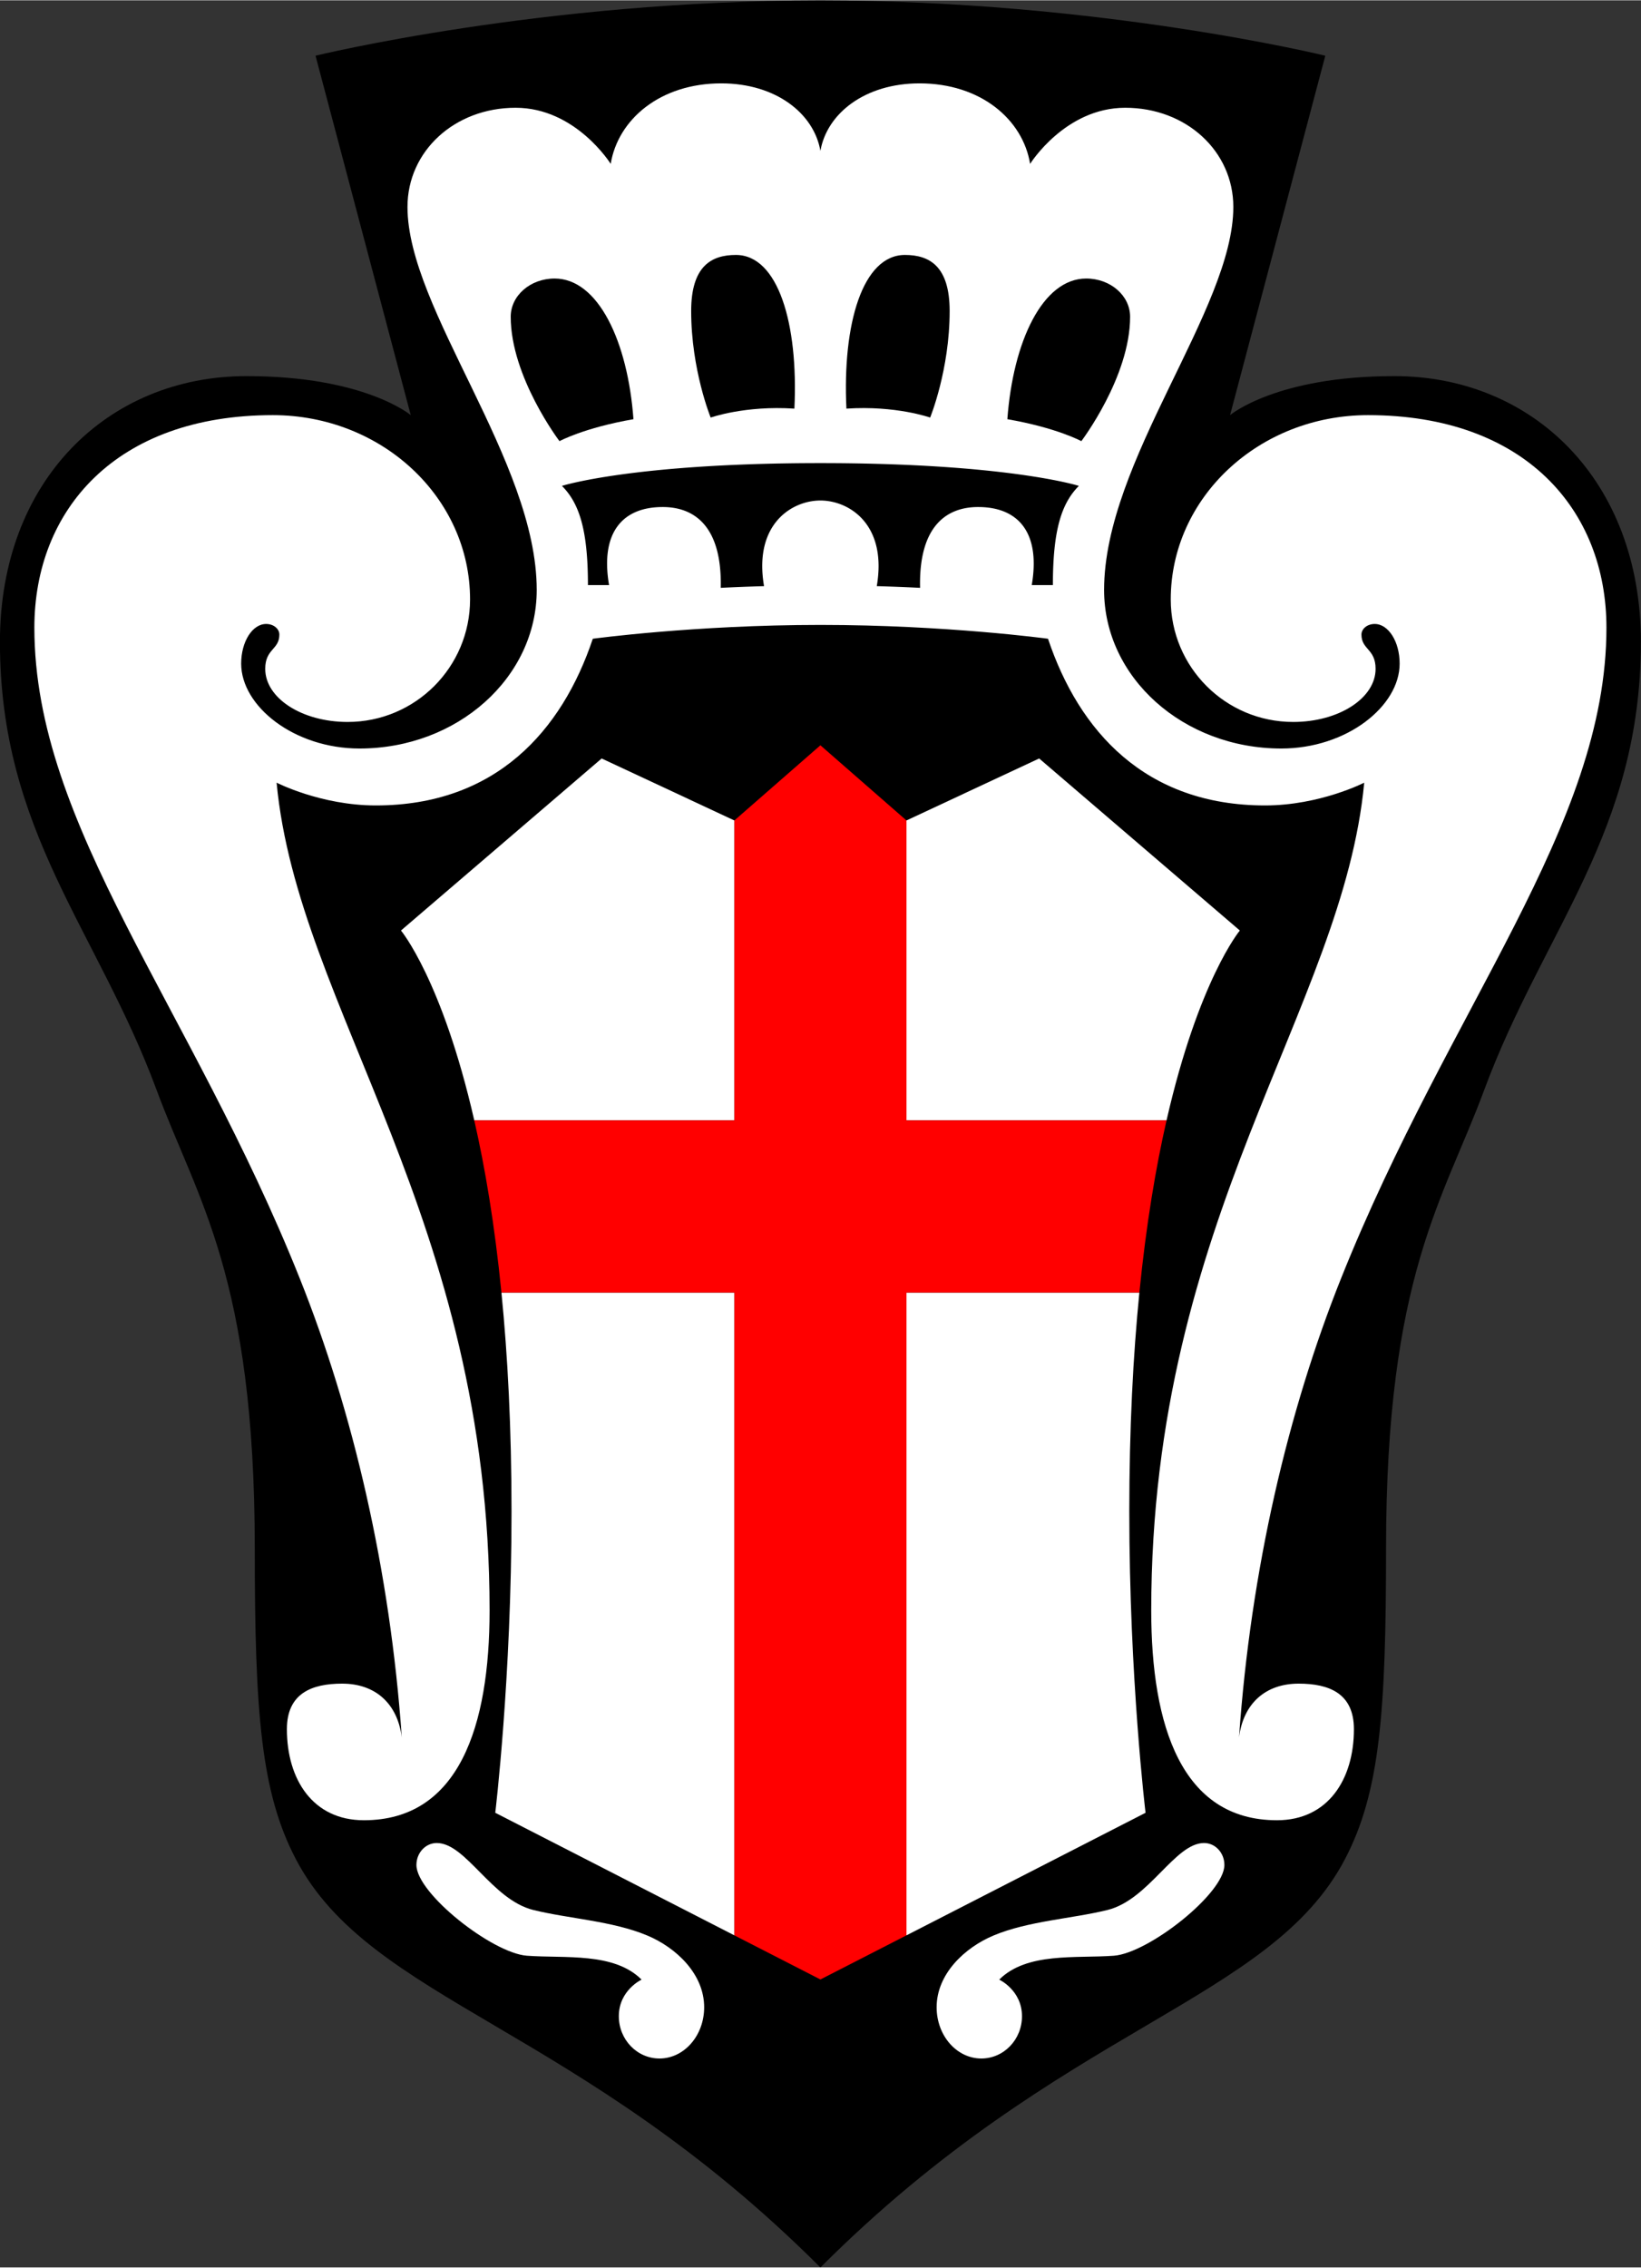
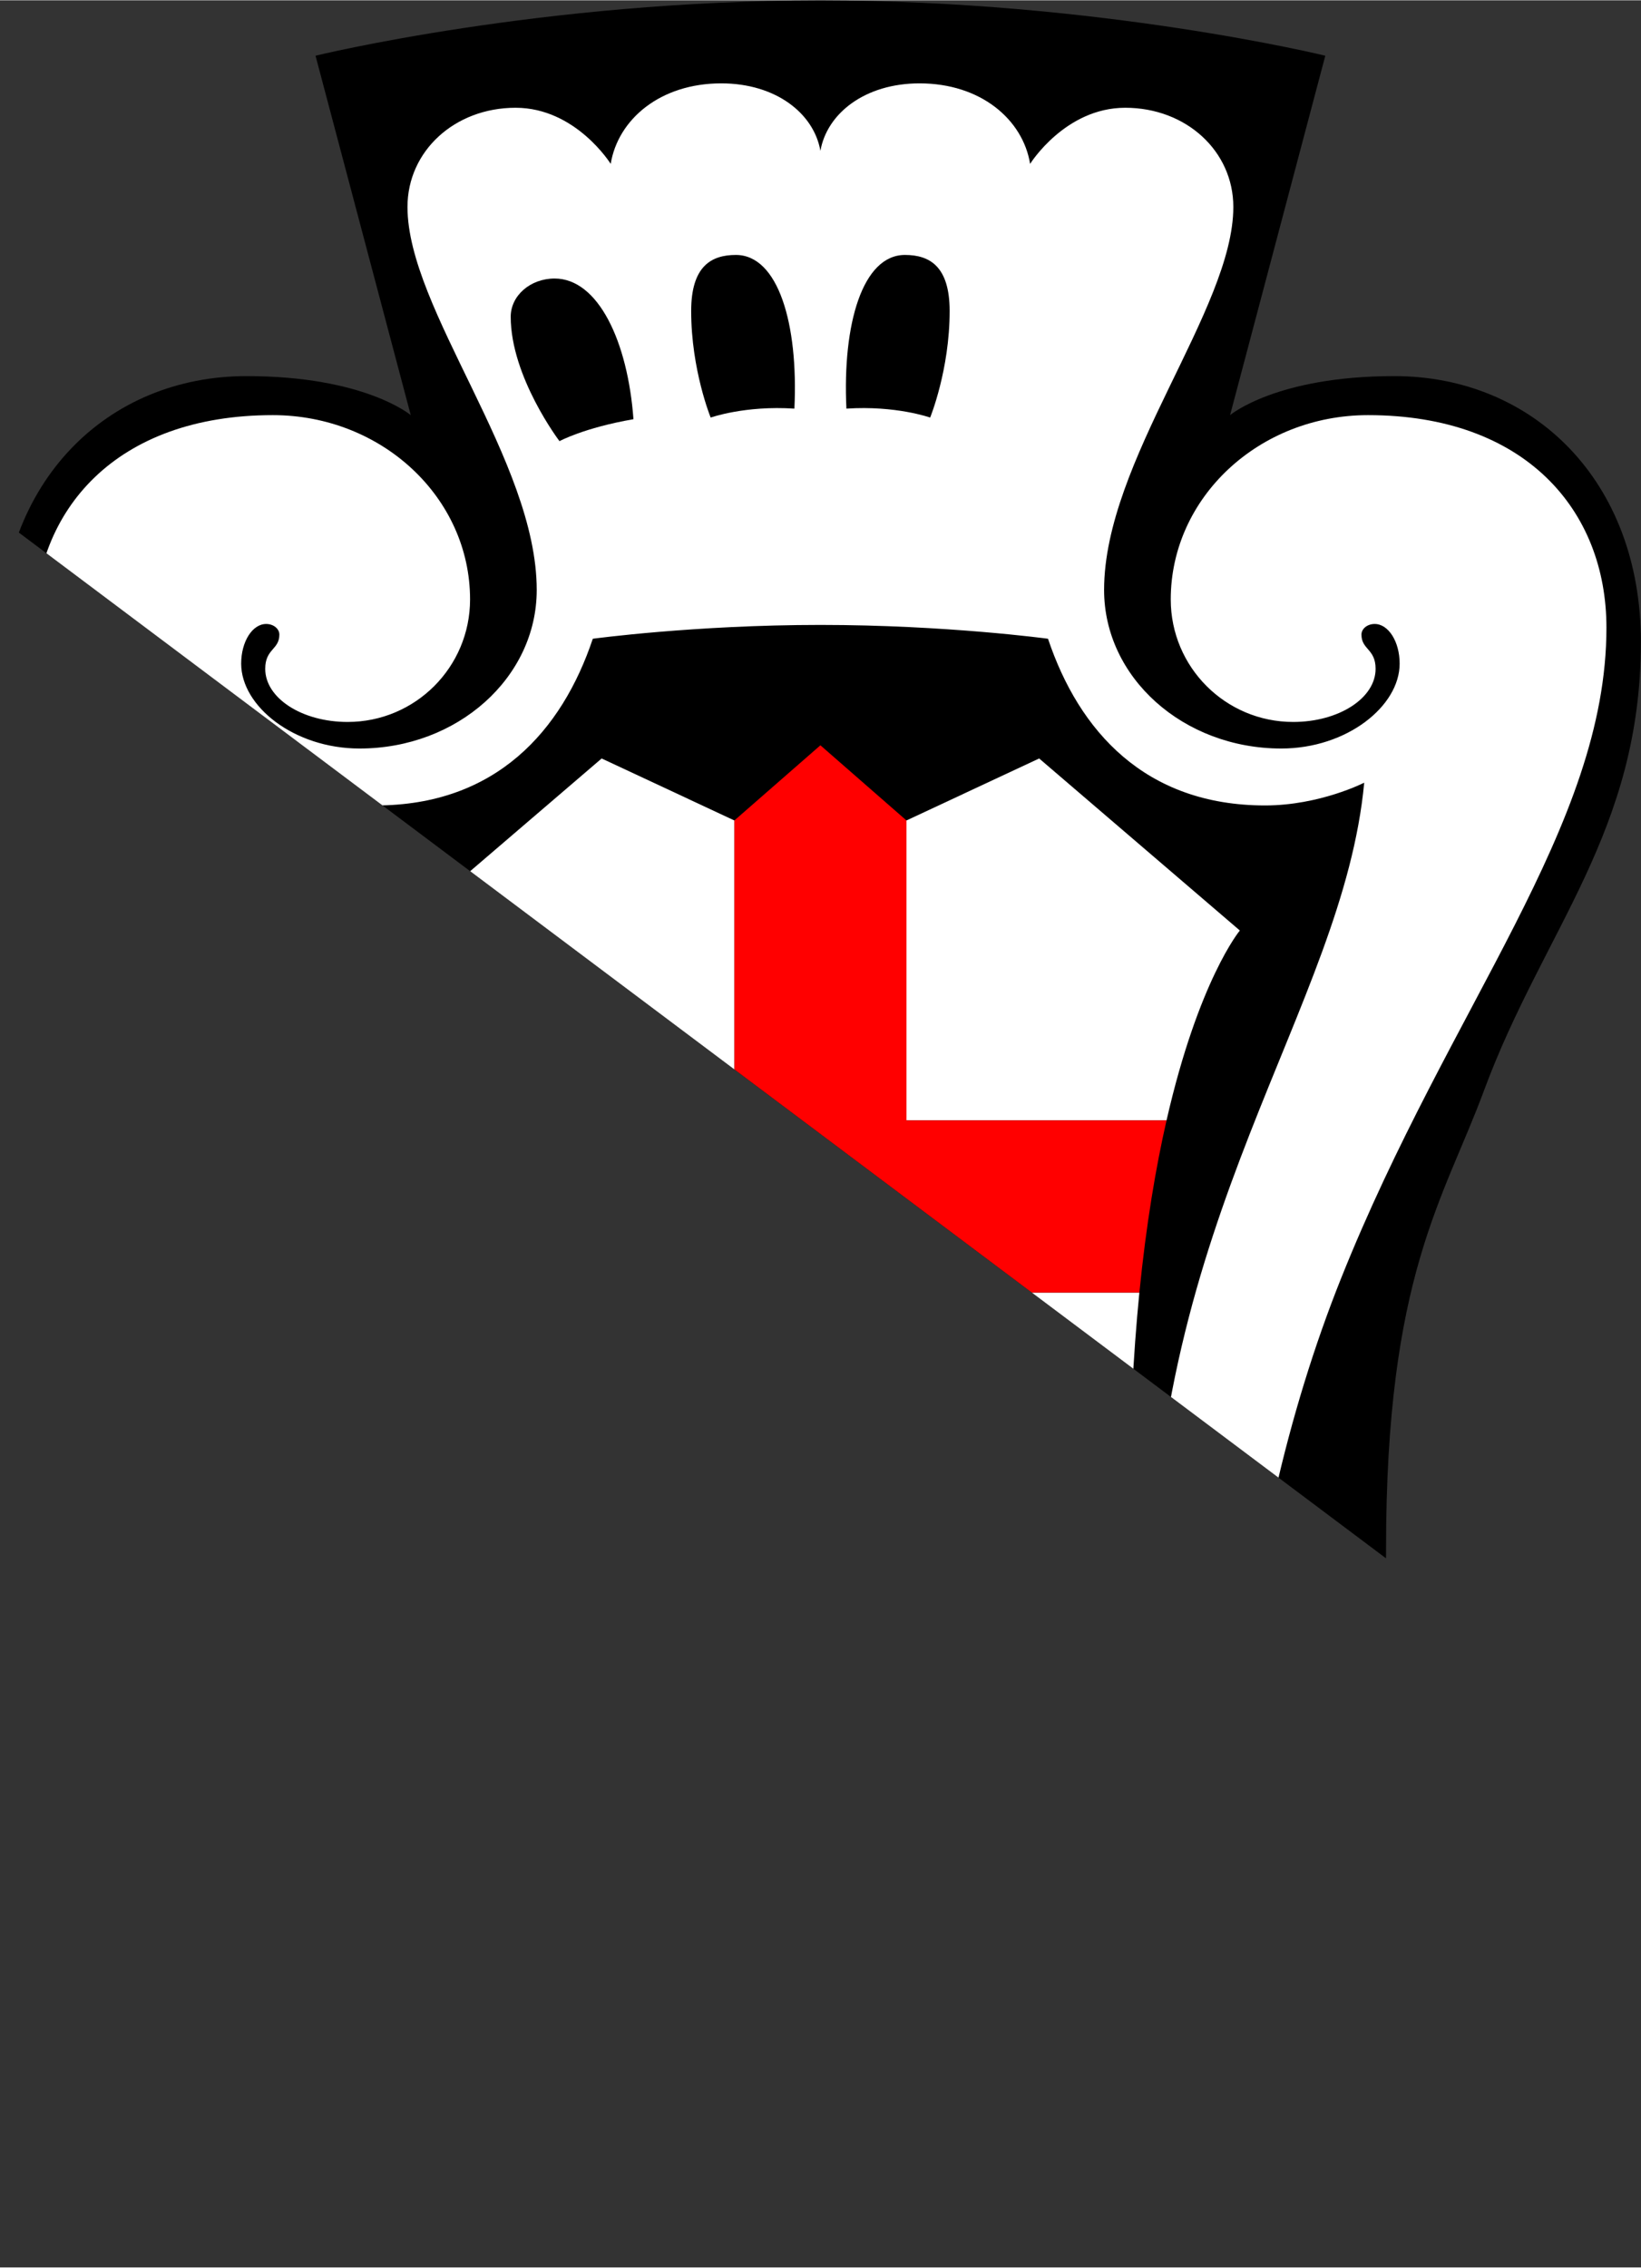
<svg xmlns="http://www.w3.org/2000/svg" height="371.68" width="269.049" xml:space="preserve" viewBox="0 0 560.837 774.557">
  <rect x="0" y="0" width="560.837" height="774.557" fill="#333333" stroke="none" />
  <defs>
    <clipPath id="a" clipPathUnits="userSpaceOnUse">
-       <path d="M0 600h800V0H0Z" />
+       <path d="M0 600h800V0Z" />
    </clipPath>
  </defs>
  <g clip-path="url(#a)" transform="matrix(2.215 0 0 -2.215 -605.614 1051.803)">
    <path style="fill:#000;fill-opacity:1;fill-rule:nonzero;stroke:none" d="M0 0c-37.424 37.425-69.364 40.896-80.936 62.981-5.386 10.279-6.339 22.598-6.339 47.891 0 42.036-8.879 53.813-15.128 70.697-9.168 24.764-24.192 39.832-24.192 69.165 0 24.871 16.628 40.995 38.053 40.995 18.24 0 25.334-6.02 25.334-6.02l-14.694 55.437s34.843 8.528 77.902 8.528c43.06 0 77.903-8.528 77.903-8.528l-14.694-55.437s7.094 6.02 25.334 6.02c21.424 0 38.052-16.124 38.052-40.995 0-29.333-15.024-44.401-24.192-69.165-6.249-16.884-15.128-28.661-15.128-70.697 0-25.293-.953-37.612-6.338-47.891C69.363 40.896 37.425 37.425 0 0" transform="translate(400 125.163)" />
    <path style="fill:#fff;fill-opacity:1;fill-rule:nonzero;stroke:none" d="M0 0c5.083 0 8.517-3.022 9.198-8.278C7.393 17.523 1.667 41.967-6.538 62.486c-16.817 42.062-40.955 69.749-40.955 100.393 0 18.117 12.543 32.777 36.791 32.777 16.823 0 30.435-12.715 30.435-28.428 0-10.445-8.451-18.897-18.896-18.897-7.025 0-12.71 3.665-12.71 8.194 0 3.11 2.181 2.933 2.181 5.281 0 .906-.912 1.639-2.038 1.639-2.131 0-3.855-2.735-3.855-6.114 0-6.576 8.168-13.097 18.261-13.097 15.113 0 27.342 10.938 27.342 24.457 0 19.942-19.942 43.27-19.942 59.073 0 8.596 7.253 15.301 16.681 15.301 9.281 0 14.674-8.653 14.674-8.653 1.129 6.862 7.629 12.416 17.057 12.416 8.457 0 14.299-4.656 15.301-10.41 1.002 5.754 6.843 10.41 15.3 10.41 9.428 0 15.928-5.554 17.057-12.416 0 0 5.394 8.653 14.674 8.653 9.429 0 16.681-6.705 16.681-15.301 0-15.803-19.941-39.131-19.941-59.073 0-13.519 12.229-24.457 27.342-24.457 10.093 0 18.261 6.521 18.261 13.097 0 3.379-1.725 6.114-3.855 6.114-1.127 0-2.038-.733-2.038-1.639 0-2.348 2.181-2.171 2.181-5.281 0-4.529-5.685-8.194-12.71-8.194-10.445 0-18.897 8.452-18.897 18.897 0 15.713 13.613 28.428 30.436 28.428 24.248 0 36.79-14.66 36.79-32.777 0-30.644-24.137-58.331-40.955-100.393-8.203-20.519-13.93-44.963-15.735-70.764.68 5.256 4.114 8.278 9.198 8.278 4.714 0 8.528-1.506 8.528-7.024 0-7.764-4.013-14.047-11.873-14.047-14.716 0-19.399 14.564-19.399 32.358 0 60.704 29.6 92.812 32.861 127.679 0 0-6.844-3.512-15.301-3.512-18.511 0-28.723 11.5-33.488 25.712 0 0-15.707 2.132-35.117 2.132-19.411 0-35.117-2.132-35.117-2.132-4.766-14.212-14.978-25.712-33.487-25.712-8.458 0-15.302 3.512-15.302 3.512 3.261-34.867 32.861-66.975 32.861-127.679 0-17.794-4.683-32.358-19.399-32.358-7.86 0-11.874 6.283-11.874 14.047C-8.529-1.506-4.714 0 0 0" transform="translate(326.211 215.216)" />
    <path style="fill:#fff;fill-opacity:1;fill-rule:nonzero;stroke:none" d="M0 0c0 4.014-3.512 5.644-3.512 5.644C.752 9.908 8.329 8.896 14.179 9.33c5.346.398 17.051 9.608 17.051 13.998 0 1.872-1.402 3.387-3.136 3.387-4.515 0-8.483-8.747-14.913-10.333-5.422-1.338-12.206-1.685-17.564-3.93-4.427-1.853-8.786-5.91-8.786-11.072 0-4.367 3.085-7.901 6.898-7.901C-2.805-6.521 0-3.604 0 0" transform="translate(431.103 163.918)" />
-     <path style="fill:#fff;fill-opacity:1;fill-rule:nonzero;stroke:none" d="M0 0c0 4.014 3.512 5.644 3.512 5.644C-.752 9.908-8.329 8.896-14.178 9.33c-5.347.398-17.051 9.608-17.051 13.998 0 1.872 1.402 3.387 3.135 3.387 4.515 0 8.483-8.747 14.913-10.333 5.423-1.338 12.207-1.685 17.565-3.93 4.426-1.853 8.785-5.91 8.785-11.072 0-4.367-3.085-7.901-6.898-7.901C2.805-6.521 0-3.604 0 0" transform="translate(368.897 163.918)" />
    <path style="fill:#000;fill-opacity:1;fill-rule:nonzero;stroke:none" d="M0 0s3.01 7.348 3.01 16.43c0 6.898-3.086 8.654-6.899 8.654-6.521 0-9.658-10.603-9.03-23.705C-5.273 1.886 0 0 0 0" transform="translate(416.932 410.496)" />
-     <path style="fill:#000;fill-opacity:1;fill-rule:nonzero;stroke:none" d="M0 0c-6.725 0-11.287-9.705-12.166-21.698 7.65-1.327 11.414-3.386 11.414-3.386s7.525 9.908 7.525 19.189C6.773-2.637 3.744 0 0 0" transform="translate(441.012 431.943)" />
    <path style="fill:#000;fill-opacity:1;fill-rule:nonzero;stroke:none" d="M0 0c.627 13.102-2.508 23.705-9.03 23.705-3.813 0-6.898-1.756-6.898-8.654 0-9.082 3.01-16.43 3.01-16.43S-7.646.506 0 0" transform="translate(395.988 411.875)" />
    <path style="fill:#000;fill-opacity:1;fill-rule:nonzero;stroke:none" d="M0 0c-3.743 0-6.772-2.637-6.772-5.895 0-9.281 7.525-19.189 7.525-19.189s3.763 2.059 11.413 3.386C11.288-9.705 6.725 0 0 0" transform="translate(358.988 431.943)" />
-     <path style="fill:#000;fill-opacity:1;fill-rule:nonzero;stroke:none" d="M0 0c2.697-2.696 4.014-6.844 4.014-15.301h3.26c-1.375 8.03 2.007 12.04 8.278 12.04 4.73 0 9.17-2.784 8.952-12.465 2.078.108 4.303.196 6.682.26-1.635 9.544 4.273 13.209 8.697 13.209 4.424 0 10.332-3.665 8.697-13.209a267.27 267.27 0 0 0 6.682-.26c-.218 9.681 4.221 12.465 8.952 12.465 6.27 0 9.653-4.01 8.278-12.04h3.261c0 8.457 1.316 12.605 4.013 15.301 0 0-11.037 3.512-39.883 3.512C11.037 3.512 0 0 0 0" transform="translate(360.117 399.96)" />
-     <path style="fill:#fff;fill-opacity:1;fill-rule:nonzero;stroke:none" d="M0 0c.964-9.692 1.557-20.895 1.557-33.794 0-25.673-2.509-46.447-2.509-46.447L35.94-99.148V0Z" transform="translate(350.784 275.538)" />
    <path style="fill:#fff;fill-opacity:1;fill-rule:nonzero;stroke:none" d="m0 0-20.477 9.561-30.964-26.536s6.358-7.607 11.311-29.287H0Z" transform="translate(386.724 348.353)" />
    <path style="fill:#fff;fill-opacity:1;fill-rule:nonzero;stroke:none" d="M0 0c4.953 21.68 11.312 29.288 11.312 29.288l-30.964 26.535-20.477-9.561V0Z" transform="translate(453.406 302.091)" />
    <path style="fill:#fff;fill-opacity:1;fill-rule:nonzero;stroke:none" d="M0 0v-99.148l36.891 18.907s-2.508 20.774-2.508 46.447c0 12.899.593 24.102 1.555 33.794z" transform="translate(413.277 275.538)" />
    <path style="fill:red;fill-opacity:1;fill-rule:nonzero;stroke:none" d="M0 0c1.052 10.567 2.543 19.34 4.19 26.553h-40.128v46.262l-13.278 11.594-13.276-11.594V26.553h-40.13c1.648-7.213 3.14-15.986 4.19-26.553h35.94v-99.148l13.276-6.804 13.278 6.804V0Z" transform="translate(449.216 275.538)" />
  </g>
</svg>